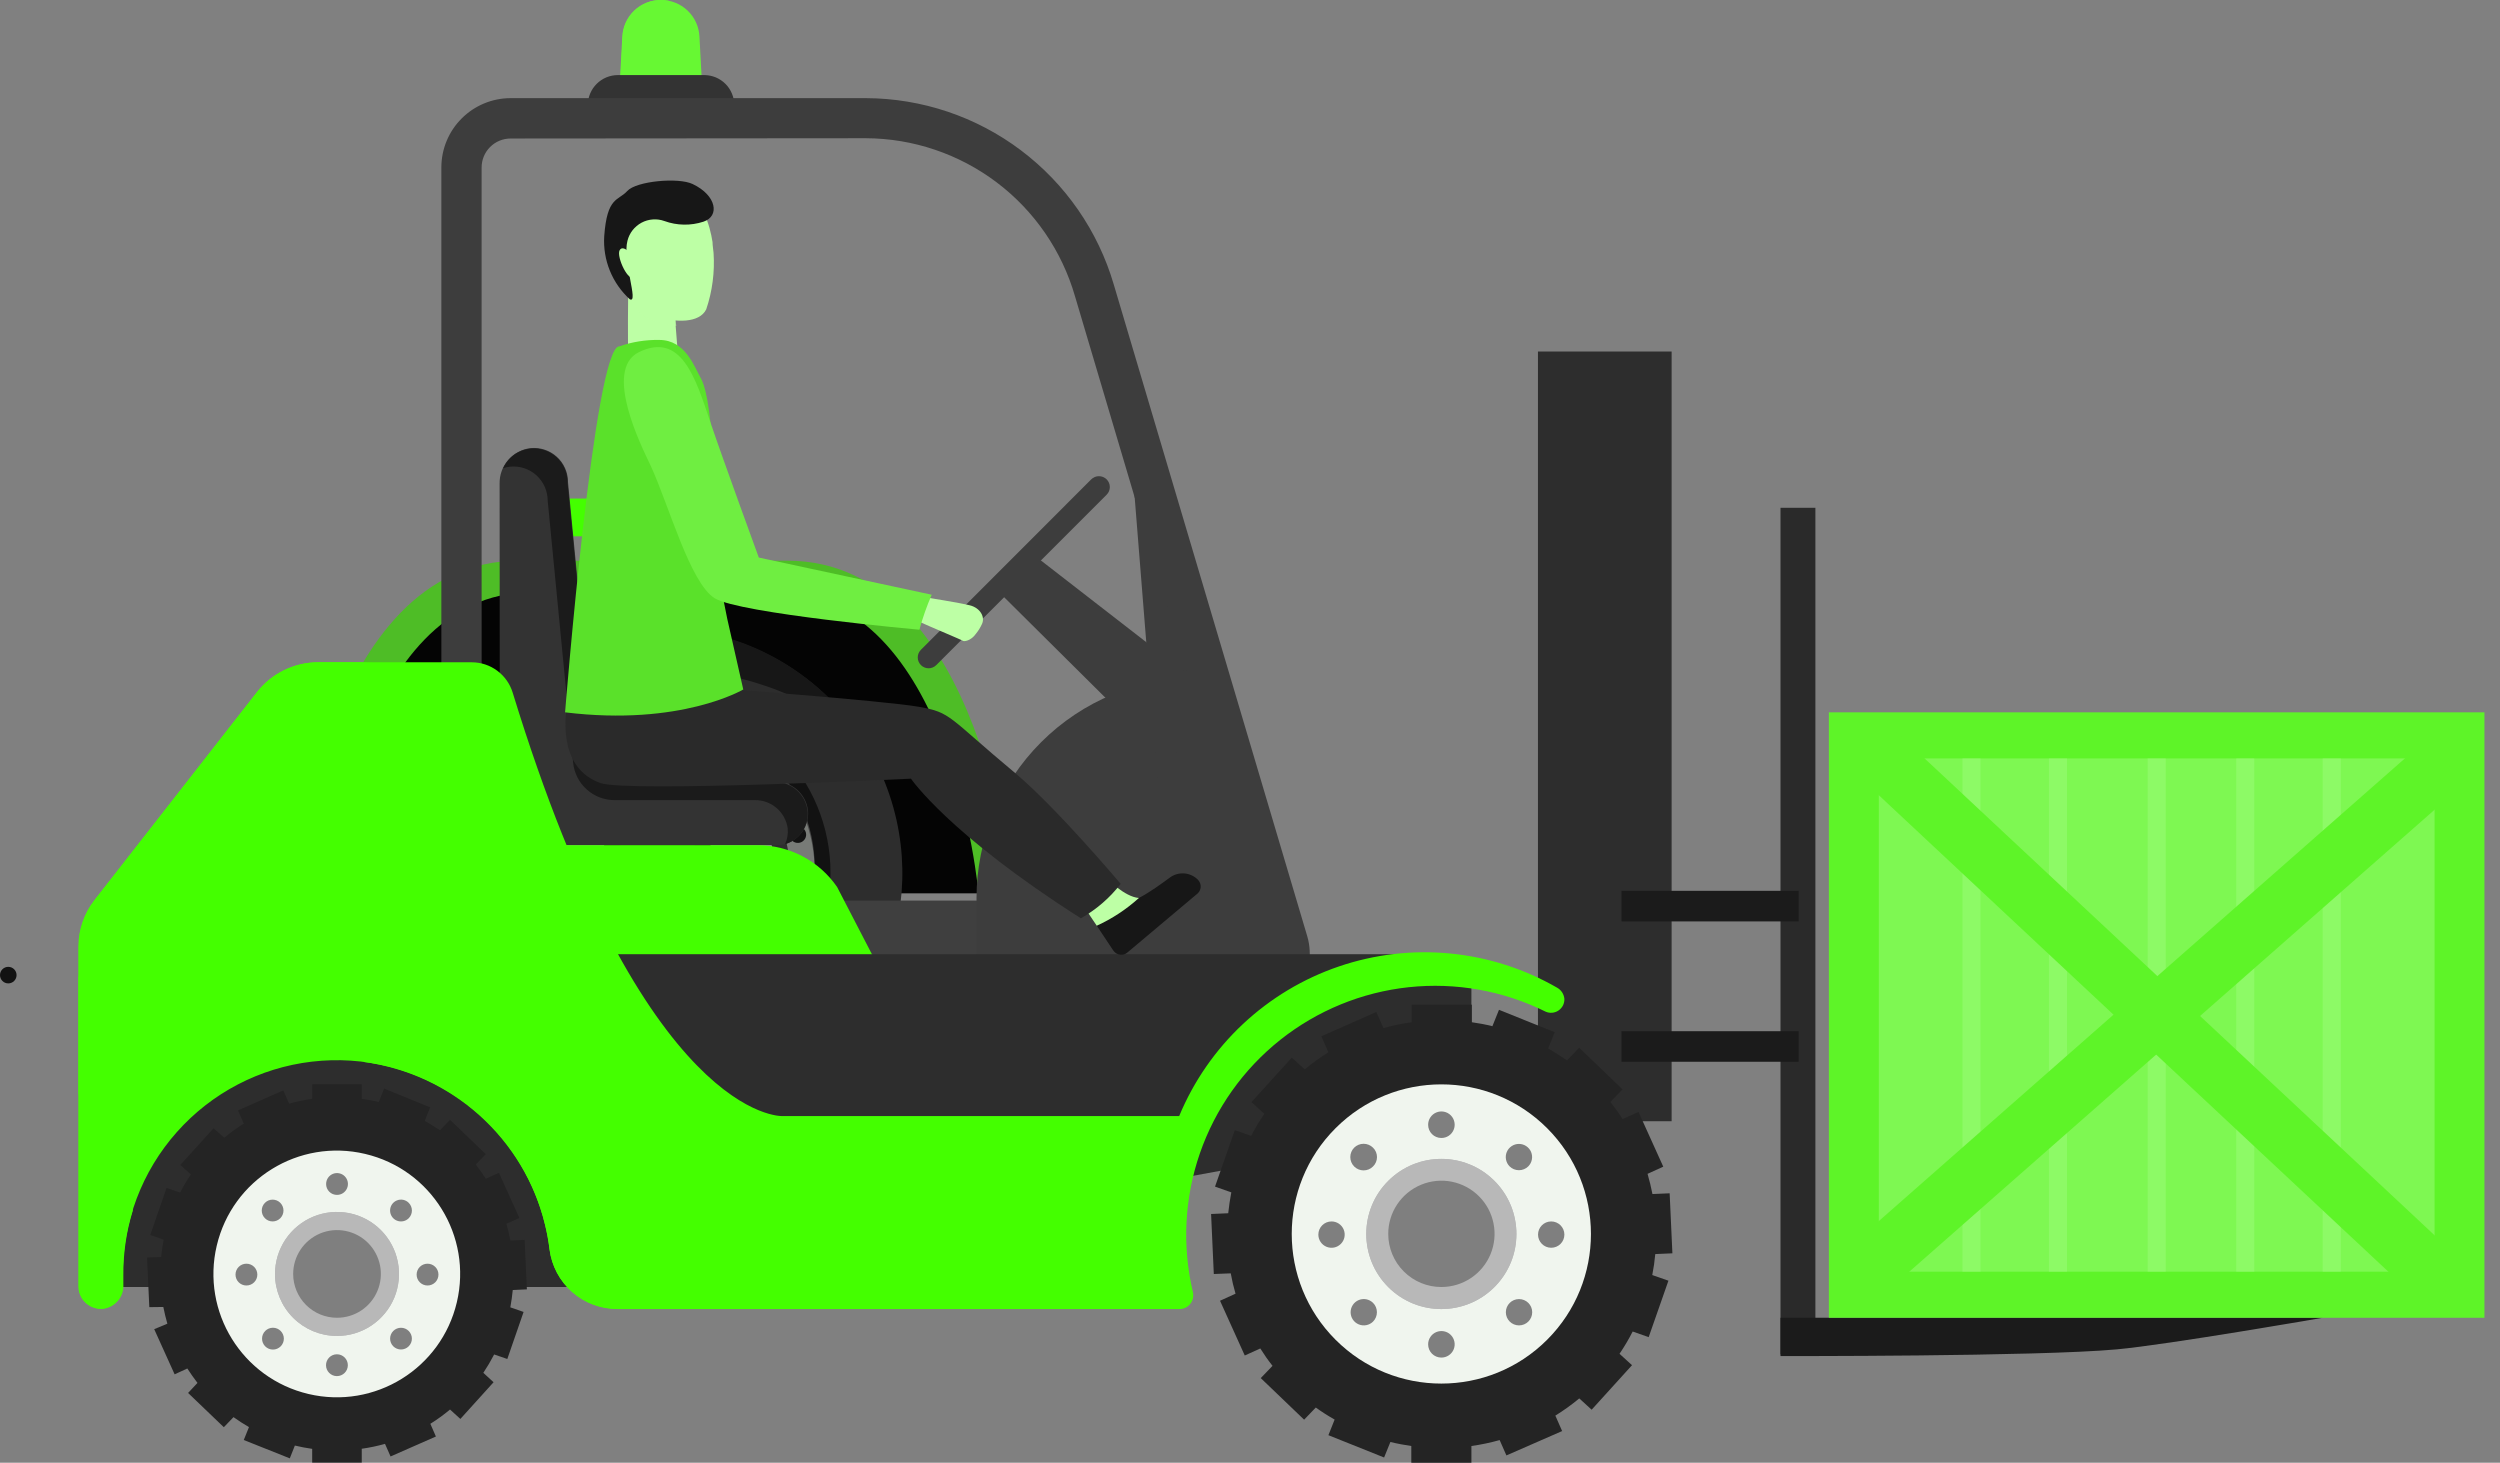
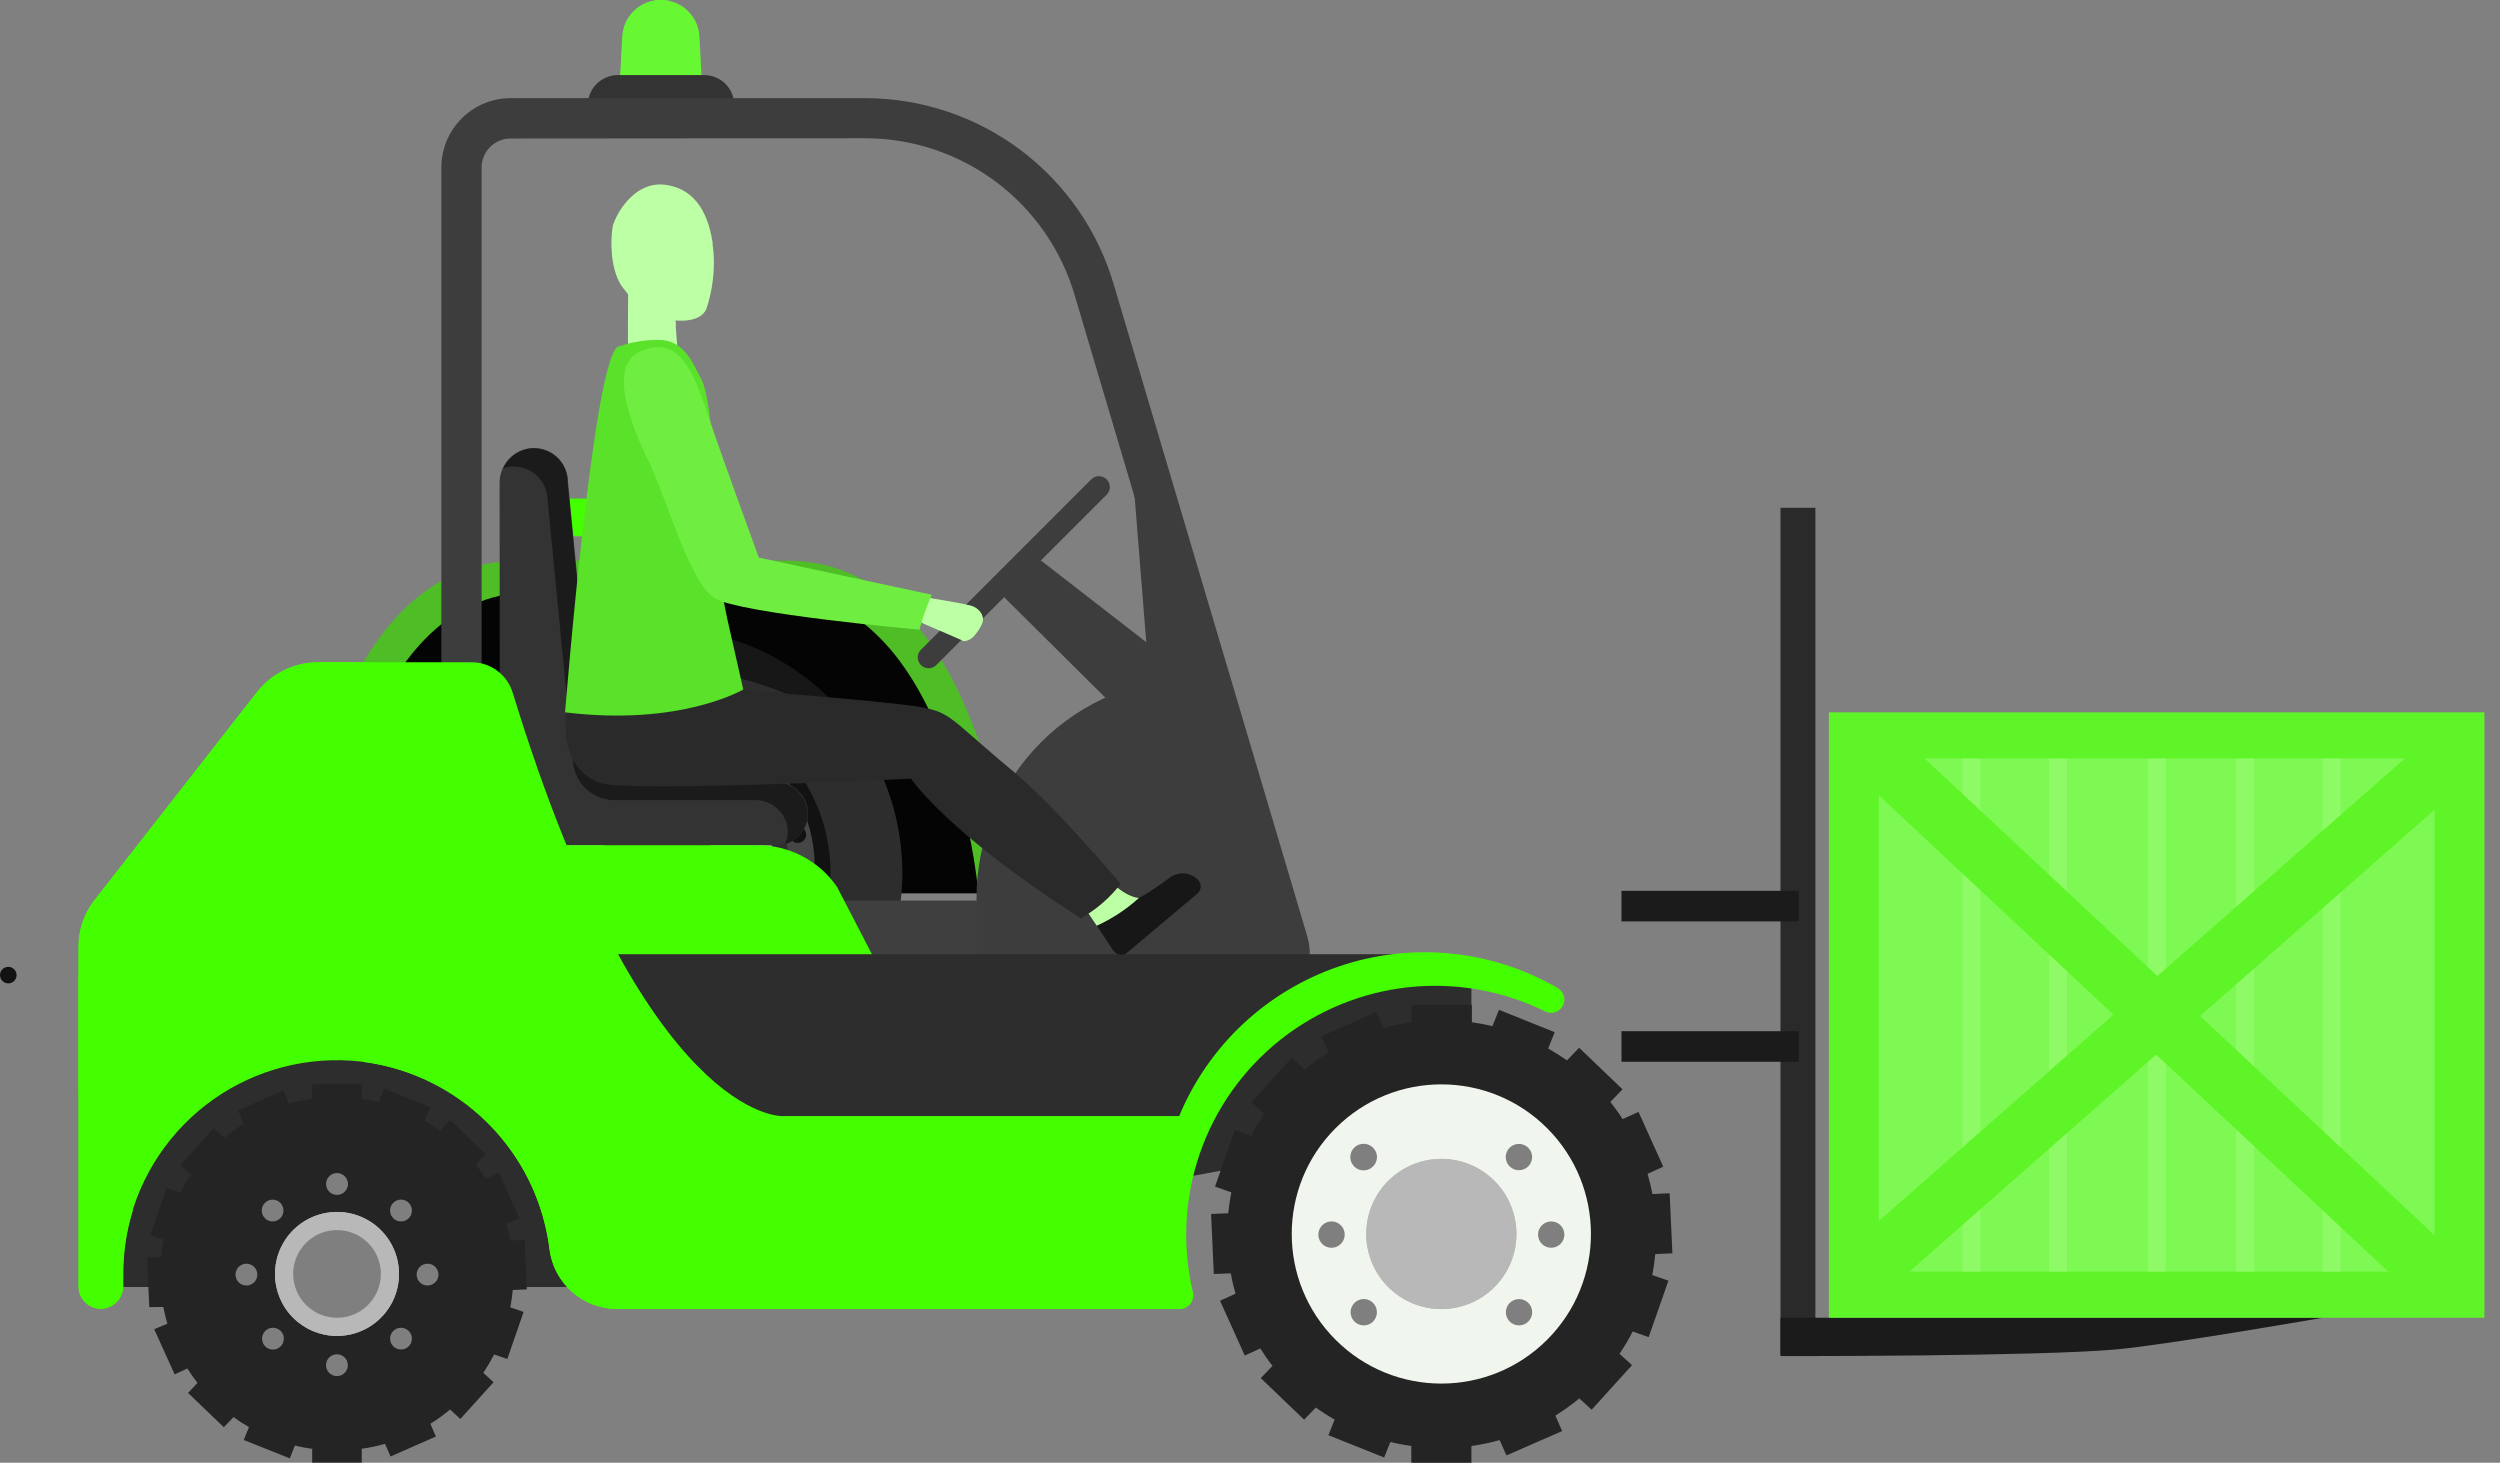
<svg xmlns="http://www.w3.org/2000/svg" width="94" height="55" viewBox="0 0 94 55" fill="none">
  <rect x="0" y="0" width="94" height="55" fill="#808080" stroke="none" />
  <path d="M29.596 21.081H19.514C12.12 21.081 11.023 33.576 11.023 33.576H38.072C38.072 33.576 36.986 21.081 29.596 21.081Z" fill="#4EBD26" />
  <path d="M29.115 22.27H19.991C13.305 22.27 12.318 33.59 12.318 33.59H36.791C36.791 33.59 35.804 22.27 29.115 22.27Z" fill="#040404" />
  <path d="M27.629 41.564C32.454 39.956 35.062 34.742 33.454 29.917C31.846 25.092 26.631 22.484 21.806 24.092C16.982 25.7 14.374 30.914 15.982 35.739C17.589 40.564 22.804 43.172 27.629 41.564Z" fill="#2D2D2D" />
  <path d="M24.717 25.139C27.523 25.104 30.253 26.045 32.44 27.803C31.606 26.512 30.462 25.452 29.113 24.717C27.764 23.983 26.252 23.598 24.716 23.598C23.18 23.598 21.668 23.983 20.318 24.717C18.969 25.452 17.825 26.512 16.991 27.803C19.179 26.045 21.911 25.103 24.717 25.139Z" fill="#171717" />
  <path d="M31.227 32.812C31.227 34.1 30.845 35.359 30.129 36.43C29.413 37.502 28.396 38.336 27.206 38.829C26.015 39.322 24.706 39.451 23.442 39.199C22.179 38.947 21.018 38.327 20.108 37.416C19.197 36.505 18.577 35.344 18.326 34.08C18.075 32.816 18.204 31.507 18.698 30.317C19.191 29.127 20.027 28.11 21.098 27.395C22.17 26.68 23.429 26.298 24.718 26.299C25.573 26.299 26.419 26.467 27.209 26.795C27.999 27.122 28.717 27.602 29.322 28.207C29.926 28.811 30.405 29.529 30.732 30.32C31.059 31.11 31.227 31.956 31.227 32.812Z" fill="#121212" />
-   <path d="M28.901 36.993C31.212 34.683 31.212 30.938 28.901 28.628C26.592 26.318 22.846 26.318 20.537 28.628C18.227 30.938 18.227 34.683 20.537 36.993C22.846 39.303 26.592 39.303 28.901 36.993Z" fill="#525651" />
  <path opacity="0.22" d="M24.718 26.897C27.983 26.897 30.633 29.451 30.633 32.603H18.799C18.799 29.451 21.449 26.897 24.718 26.897Z" fill="white" />
  <path d="M28.241 36.332C30.186 34.387 30.186 31.233 28.241 29.288C26.296 27.343 23.142 27.343 21.197 29.288C19.252 31.233 19.252 34.387 21.197 36.332C23.142 38.277 26.296 38.277 28.241 36.332Z" fill="#2E2E2E" />
  <path d="M24.717 37.231C27.158 37.231 29.136 35.252 29.136 32.812C29.136 30.372 27.158 28.394 24.717 28.394C22.277 28.394 20.299 30.372 20.299 32.812C20.299 35.252 22.277 37.231 24.717 37.231Z" fill="#838D7F" />
  <path opacity="0.22" d="M24.718 28.394C25.89 28.394 27.013 28.859 27.842 29.688C28.671 30.516 29.136 31.64 29.136 32.812H20.292C20.293 32.231 20.407 31.656 20.63 31.12C20.853 30.584 21.179 30.096 21.59 29.686C22.001 29.276 22.488 28.951 23.025 28.729C23.562 28.507 24.137 28.393 24.718 28.394Z" fill="white" />
  <path d="M26.957 32.812C26.958 33.255 26.827 33.69 26.58 34.059C26.334 34.428 25.984 34.716 25.574 34.887C25.164 35.057 24.713 35.102 24.277 35.015C23.842 34.929 23.442 34.715 23.128 34.401C22.814 34.087 22.601 33.687 22.514 33.252C22.428 32.816 22.472 32.365 22.643 31.955C22.813 31.545 23.101 31.195 23.47 30.949C23.84 30.703 24.274 30.572 24.718 30.572C25.012 30.572 25.303 30.63 25.575 30.743C25.846 30.855 26.093 31.02 26.301 31.228C26.509 31.436 26.674 31.683 26.787 31.955C26.899 32.226 26.957 32.517 26.957 32.812Z" fill="#2D2D2D" />
  <path d="M24.717 31.492C25.521 31.476 26.301 31.767 26.897 32.306C26.782 31.814 26.504 31.375 26.108 31.06C25.712 30.746 25.221 30.575 24.716 30.575C24.21 30.575 23.719 30.746 23.323 31.06C22.927 31.375 22.649 31.814 22.535 32.306C23.132 31.766 23.913 31.475 24.717 31.492Z" fill="#171717" />
  <path d="M24.403 38.267C24.402 38.329 24.42 38.391 24.454 38.443C24.488 38.495 24.537 38.536 24.595 38.56C24.652 38.585 24.715 38.592 24.777 38.58C24.838 38.568 24.895 38.538 24.939 38.494C24.983 38.45 25.014 38.394 25.026 38.333C25.038 38.272 25.032 38.209 25.009 38.151C24.985 38.093 24.945 38.044 24.893 38.009C24.841 37.974 24.78 37.956 24.718 37.956C24.676 37.955 24.636 37.963 24.597 37.978C24.559 37.994 24.524 38.017 24.495 38.046C24.466 38.075 24.443 38.109 24.427 38.147C24.411 38.185 24.403 38.226 24.403 38.267ZM24.403 27.328C24.403 27.391 24.421 27.452 24.456 27.503C24.49 27.555 24.54 27.596 24.597 27.619C24.655 27.643 24.718 27.649 24.779 27.637C24.84 27.625 24.896 27.595 24.94 27.551C24.984 27.507 25.014 27.451 25.026 27.39C25.038 27.329 25.032 27.266 25.008 27.208C24.985 27.151 24.944 27.101 24.892 27.067C24.841 27.032 24.78 27.014 24.718 27.014C24.634 27.014 24.554 27.047 24.495 27.106C24.436 27.165 24.403 27.245 24.403 27.328ZM22.998 37.998C22.987 38.038 22.984 38.08 22.989 38.121C22.994 38.162 23.008 38.202 23.029 38.238C23.049 38.274 23.077 38.305 23.11 38.33C23.143 38.355 23.181 38.373 23.221 38.384C23.261 38.394 23.302 38.397 23.343 38.391C23.384 38.386 23.423 38.372 23.458 38.351C23.494 38.331 23.525 38.303 23.55 38.27C23.575 38.238 23.593 38.2 23.603 38.161C23.614 38.121 23.616 38.08 23.611 38.039C23.605 37.998 23.592 37.959 23.571 37.924C23.55 37.888 23.523 37.857 23.49 37.832C23.457 37.807 23.42 37.789 23.38 37.779C23.341 37.768 23.3 37.765 23.259 37.77C23.218 37.776 23.179 37.789 23.144 37.809C23.108 37.83 23.077 37.857 23.052 37.889C23.027 37.922 23.009 37.959 22.998 37.998ZM25.828 27.435C25.818 27.474 25.815 27.516 25.821 27.556C25.826 27.597 25.84 27.636 25.861 27.672C25.881 27.707 25.909 27.738 25.942 27.763C25.974 27.788 26.012 27.806 26.051 27.817C26.091 27.827 26.132 27.83 26.173 27.824C26.214 27.819 26.253 27.805 26.288 27.784C26.324 27.764 26.355 27.736 26.38 27.703C26.405 27.671 26.423 27.634 26.433 27.594C26.444 27.554 26.446 27.513 26.441 27.472C26.435 27.431 26.422 27.392 26.401 27.357C26.38 27.321 26.353 27.29 26.32 27.265C26.287 27.24 26.25 27.222 26.21 27.212C26.171 27.201 26.129 27.199 26.089 27.204C26.048 27.21 26.009 27.223 25.973 27.244C25.938 27.265 25.907 27.292 25.882 27.325C25.857 27.358 25.839 27.395 25.828 27.435ZM21.71 37.39C21.669 37.461 21.658 37.547 21.68 37.627C21.701 37.706 21.754 37.775 21.826 37.816C21.897 37.857 21.983 37.868 22.062 37.847C22.142 37.825 22.21 37.773 22.252 37.701C22.293 37.629 22.304 37.544 22.283 37.464C22.262 37.383 22.21 37.315 22.139 37.273C22.103 37.252 22.063 37.239 22.023 37.233C21.982 37.228 21.94 37.231 21.9 37.242C21.86 37.252 21.823 37.271 21.791 37.297C21.758 37.322 21.731 37.354 21.71 37.39ZM27.166 27.905C27.124 27.977 27.113 28.062 27.135 28.142C27.156 28.222 27.209 28.29 27.281 28.331C27.352 28.373 27.438 28.384 27.517 28.362C27.598 28.341 27.666 28.288 27.707 28.216C27.727 28.181 27.741 28.142 27.746 28.101C27.751 28.06 27.748 28.019 27.738 27.98C27.727 27.94 27.709 27.903 27.684 27.87C27.659 27.838 27.627 27.811 27.592 27.79C27.556 27.77 27.517 27.756 27.477 27.751C27.436 27.746 27.395 27.749 27.355 27.759C27.315 27.77 27.278 27.788 27.246 27.813C27.213 27.838 27.186 27.87 27.166 27.905ZM20.628 36.445C20.599 36.474 20.576 36.508 20.56 36.546C20.544 36.584 20.536 36.625 20.536 36.666C20.536 36.707 20.544 36.748 20.56 36.786C20.576 36.824 20.599 36.858 20.628 36.887C20.687 36.946 20.766 36.979 20.849 36.979C20.932 36.979 21.012 36.946 21.07 36.887C21.129 36.829 21.162 36.749 21.162 36.666C21.162 36.583 21.129 36.504 21.07 36.445C21.041 36.416 21.007 36.393 20.969 36.377C20.931 36.361 20.89 36.353 20.849 36.353C20.808 36.353 20.767 36.361 20.729 36.377C20.691 36.393 20.657 36.416 20.628 36.445ZM28.361 28.708C28.303 28.767 28.27 28.846 28.27 28.929C28.27 29.012 28.303 29.092 28.361 29.15C28.42 29.209 28.5 29.242 28.582 29.242C28.665 29.242 28.745 29.209 28.803 29.15C28.833 29.122 28.856 29.087 28.872 29.049C28.887 29.011 28.896 28.97 28.896 28.929C28.896 28.888 28.887 28.848 28.872 28.809C28.856 28.772 28.833 28.737 28.803 28.708C28.745 28.65 28.665 28.617 28.582 28.617C28.5 28.617 28.42 28.65 28.361 28.708ZM19.821 35.267C19.75 35.309 19.698 35.378 19.677 35.458C19.656 35.538 19.667 35.623 19.708 35.695C19.75 35.767 19.818 35.819 19.898 35.841C19.977 35.862 20.063 35.851 20.134 35.81C20.206 35.769 20.259 35.701 20.28 35.621C20.302 35.541 20.291 35.456 20.25 35.384C20.208 35.312 20.14 35.259 20.059 35.237C19.979 35.215 19.894 35.226 19.821 35.267ZM29.288 29.791C29.217 29.833 29.165 29.901 29.144 29.982C29.122 30.062 29.134 30.147 29.175 30.219C29.206 30.272 29.252 30.314 29.308 30.341C29.363 30.368 29.425 30.378 29.486 30.369C29.547 30.361 29.604 30.334 29.649 30.294C29.695 30.253 29.728 30.2 29.744 30.14C29.76 30.081 29.758 30.018 29.738 29.96C29.718 29.902 29.681 29.851 29.633 29.814C29.584 29.776 29.525 29.754 29.464 29.75C29.403 29.746 29.341 29.76 29.288 29.791ZM19.351 33.912C19.291 33.928 19.238 33.962 19.198 34.008C19.157 34.054 19.131 34.112 19.124 34.173C19.116 34.234 19.126 34.296 19.154 34.351C19.181 34.406 19.224 34.452 19.277 34.483C19.331 34.513 19.392 34.527 19.453 34.523C19.515 34.519 19.574 34.497 19.622 34.459C19.671 34.422 19.708 34.37 19.727 34.312C19.747 34.254 19.749 34.191 19.733 34.131C19.723 34.092 19.705 34.054 19.68 34.022C19.655 33.989 19.624 33.962 19.588 33.941C19.553 33.921 19.513 33.908 19.473 33.903C19.432 33.898 19.39 33.901 19.351 33.912ZM29.918 31.078C29.878 31.089 29.841 31.108 29.808 31.133C29.775 31.158 29.748 31.189 29.727 31.225C29.707 31.261 29.694 31.301 29.689 31.342C29.684 31.383 29.687 31.424 29.699 31.464C29.72 31.544 29.773 31.612 29.844 31.653C29.916 31.694 30.001 31.705 30.081 31.683C30.16 31.662 30.228 31.609 30.269 31.538C30.311 31.466 30.322 31.381 30.3 31.301C30.278 31.221 30.226 31.153 30.155 31.111C30.083 31.07 29.998 31.058 29.918 31.078ZM19.245 32.486C19.183 32.487 19.123 32.506 19.073 32.541C19.022 32.575 18.983 32.624 18.96 32.681C18.937 32.738 18.931 32.8 18.943 32.861C18.956 32.921 18.986 32.976 19.029 33.019C19.073 33.062 19.129 33.092 19.189 33.103C19.249 33.115 19.312 33.109 19.368 33.085C19.425 33.061 19.473 33.021 19.507 32.97C19.541 32.919 19.56 32.859 19.56 32.798C19.56 32.757 19.552 32.716 19.536 32.678C19.52 32.64 19.497 32.605 19.467 32.576C19.438 32.547 19.403 32.525 19.365 32.509C19.327 32.494 19.286 32.486 19.245 32.486Z" fill="#121212" />
  <path d="M30.187 33.109C30.359 33.109 30.498 32.97 30.498 32.798C30.498 32.626 30.359 32.486 30.187 32.486C30.015 32.486 29.875 32.626 29.875 32.798C29.875 32.97 30.015 33.109 30.187 33.109Z" fill="#121212" />
  <path d="M19.514 31.078C19.433 31.058 19.348 31.07 19.277 31.111C19.205 31.153 19.153 31.221 19.131 31.301C19.116 31.36 19.119 31.423 19.139 31.481C19.159 31.539 19.196 31.59 19.245 31.627C19.294 31.664 19.353 31.686 19.414 31.69C19.476 31.693 19.537 31.679 19.59 31.648C19.643 31.617 19.686 31.571 19.713 31.516C19.739 31.46 19.75 31.398 19.741 31.337C19.733 31.277 19.707 31.22 19.667 31.173C19.626 31.127 19.573 31.094 19.514 31.078ZM30.081 33.912C30.021 33.896 29.958 33.898 29.9 33.917C29.842 33.937 29.79 33.974 29.753 34.022C29.715 34.071 29.693 34.13 29.689 34.191C29.685 34.253 29.699 34.314 29.729 34.367C29.76 34.421 29.806 34.464 29.861 34.491C29.916 34.519 29.978 34.529 30.039 34.521C30.1 34.513 30.157 34.487 30.204 34.447C30.25 34.407 30.284 34.353 30.3 34.294C30.311 34.254 30.314 34.213 30.309 34.172C30.304 34.132 30.291 34.092 30.271 34.057C30.25 34.021 30.223 33.99 30.19 33.965C30.158 33.94 30.12 33.922 30.081 33.912ZM20.136 29.79C20.082 29.759 20.02 29.744 19.958 29.747C19.896 29.751 19.836 29.773 19.786 29.811C19.736 29.848 19.699 29.9 19.679 29.959C19.658 30.018 19.656 30.082 19.672 30.142C19.688 30.203 19.721 30.257 19.768 30.298C19.815 30.339 19.873 30.366 19.935 30.374C19.997 30.382 20.06 30.372 20.116 30.344C20.172 30.316 20.218 30.273 20.249 30.218C20.291 30.147 20.302 30.061 20.281 29.981C20.259 29.901 20.208 29.832 20.136 29.79ZM29.61 35.267C29.538 35.226 29.452 35.215 29.372 35.237C29.292 35.259 29.223 35.311 29.182 35.383C29.141 35.455 29.13 35.541 29.151 35.62C29.173 35.7 29.225 35.769 29.297 35.81C29.369 35.851 29.454 35.862 29.534 35.84C29.614 35.819 29.682 35.767 29.723 35.695C29.765 35.623 29.776 35.538 29.755 35.458C29.733 35.377 29.681 35.309 29.61 35.267ZM21.07 28.708C21.011 28.65 20.932 28.617 20.849 28.617C20.766 28.617 20.687 28.65 20.628 28.708C20.599 28.737 20.576 28.771 20.56 28.809C20.544 28.847 20.536 28.888 20.536 28.929C20.536 28.97 20.544 29.011 20.56 29.049C20.576 29.087 20.599 29.121 20.628 29.15C20.686 29.209 20.766 29.242 20.849 29.242C20.932 29.242 21.012 29.209 21.07 29.15C21.129 29.091 21.162 29.012 21.162 28.929C21.162 28.846 21.129 28.767 21.07 28.708ZM28.803 36.445C28.774 36.416 28.74 36.392 28.702 36.377C28.664 36.361 28.623 36.353 28.582 36.353C28.541 36.353 28.5 36.361 28.462 36.377C28.425 36.392 28.39 36.416 28.361 36.445C28.303 36.503 28.27 36.583 28.27 36.666C28.27 36.749 28.303 36.828 28.361 36.887C28.42 36.946 28.499 36.978 28.582 36.978C28.665 36.978 28.745 36.946 28.803 36.887C28.833 36.858 28.856 36.824 28.872 36.786C28.887 36.748 28.896 36.707 28.896 36.666C28.896 36.625 28.887 36.584 28.872 36.546C28.856 36.508 28.833 36.474 28.803 36.445ZM22.252 27.905C22.232 27.869 22.204 27.837 22.172 27.812C22.139 27.786 22.102 27.768 22.062 27.757C22.022 27.746 21.981 27.743 21.94 27.748C21.899 27.754 21.859 27.767 21.824 27.788C21.752 27.83 21.7 27.899 21.679 27.979C21.658 28.059 21.669 28.144 21.71 28.216C21.752 28.288 21.82 28.34 21.9 28.362C21.98 28.384 22.065 28.372 22.137 28.331C22.209 28.29 22.261 28.222 22.282 28.142C22.304 28.062 22.293 27.977 22.252 27.905ZM27.721 37.389C27.701 37.353 27.674 37.322 27.641 37.296C27.608 37.271 27.571 37.252 27.531 37.241C27.491 37.23 27.45 37.228 27.409 37.233C27.368 37.238 27.328 37.252 27.293 37.273C27.221 37.315 27.169 37.383 27.148 37.463C27.127 37.544 27.138 37.629 27.18 37.701C27.221 37.772 27.289 37.825 27.369 37.846C27.449 37.868 27.534 37.857 27.606 37.816C27.678 37.774 27.73 37.706 27.752 37.626C27.773 37.546 27.762 37.461 27.721 37.389ZM23.603 27.434C23.593 27.395 23.574 27.357 23.55 27.325C23.525 27.292 23.494 27.265 23.458 27.244C23.423 27.223 23.384 27.21 23.343 27.204C23.302 27.198 23.261 27.201 23.221 27.212C23.181 27.222 23.144 27.24 23.111 27.265C23.079 27.29 23.051 27.321 23.03 27.356C23.01 27.392 22.996 27.431 22.991 27.472C22.985 27.512 22.988 27.554 22.998 27.593C23.009 27.633 23.027 27.671 23.052 27.703C23.076 27.736 23.108 27.763 23.143 27.784C23.178 27.805 23.218 27.818 23.258 27.824C23.299 27.829 23.34 27.827 23.38 27.816C23.42 27.806 23.457 27.788 23.49 27.763C23.523 27.738 23.55 27.707 23.571 27.672C23.591 27.636 23.605 27.597 23.61 27.556C23.616 27.515 23.613 27.474 23.603 27.434ZM26.433 37.998C26.422 37.958 26.404 37.921 26.379 37.889C26.354 37.856 26.323 37.829 26.288 37.809C26.252 37.788 26.213 37.775 26.172 37.77C26.132 37.765 26.091 37.768 26.051 37.778C25.991 37.794 25.936 37.828 25.895 37.874C25.853 37.921 25.826 37.979 25.818 38.041C25.81 38.103 25.82 38.166 25.848 38.222C25.875 38.279 25.919 38.325 25.973 38.356C26.028 38.387 26.09 38.402 26.152 38.397C26.215 38.393 26.274 38.37 26.324 38.331C26.373 38.293 26.41 38.241 26.429 38.181C26.449 38.122 26.45 38.058 26.433 37.998Z" fill="#121212" />
  <path d="M0.311 36.976C0.483 36.976 0.623 36.836 0.623 36.664C0.623 36.492 0.483 36.353 0.311 36.353C0.139 36.353 0 36.492 0 36.664C0 36.836 0.139 36.976 0.311 36.976Z" fill="#121212" />
  <path d="M21.148 20.165H25.443V18.746H21.148V20.165Z" fill="#44FF00" />
-   <path d="M57.827 42.158H62.853V13.217H57.827V42.158Z" fill="#2D2D2D" />
  <path d="M66.947 50.921H68.259V19.093H66.947V50.921Z" fill="#2A2A2A" />
  <path d="M87.334 49.548C87.334 49.548 81.543 50.557 79.583 50.737C76.601 51.009 66.947 50.988 66.947 50.988V49.548H87.334Z" fill="#1B1B1B" />
  <path d="M60.968 34.645H67.629V33.495H60.968V34.645Z" fill="#1B1B1B" />
  <path d="M60.968 39.922H67.629V38.773H60.968V39.922Z" fill="#1B1B1B" />
  <path d="M24.856 8.94482e-05C25.226 -0 25.582 0.141 25.851 0.396C26.12 0.651 26.28 0.999 26.299 1.369L26.441 4.019H23.257L23.398 1.369C23.418 0.997 23.58 0.647 23.852 0.391C24.123 0.136 24.483 -0.004 24.856 8.94482e-05Z" fill="#67F833" />
  <g style="mix-blend-mode:multiply">
    <path d="M23.412 1.369C23.431 0.999 23.592 0.651 23.86 0.396C24.129 0.141 24.485 -0 24.856 1.26945e-06C24.975 0.001 25.094 0.018 25.209 0.05C24.913 0.127 24.649 0.296 24.455 0.534C24.261 0.771 24.148 1.063 24.131 1.369L23.993 4.019H23.274L23.412 1.369Z" fill="#67F833" />
  </g>
  <path d="M23.235 2.823H26.476C26.624 2.823 26.771 2.852 26.909 2.908C27.046 2.965 27.171 3.048 27.276 3.153C27.381 3.257 27.464 3.382 27.521 3.519C27.578 3.656 27.608 3.803 27.608 3.952H22.103C22.103 3.803 22.132 3.656 22.189 3.519C22.246 3.382 22.33 3.257 22.435 3.153C22.54 3.048 22.665 2.965 22.802 2.908C22.939 2.852 23.087 2.823 23.235 2.823Z" fill="#333333" />
  <path d="M29.338 37.064H41.631V33.862H29.338V37.064Z" fill="#3F3F3F" />
  <path d="M36.717 37.064H45.01V25.479C42.811 25.479 40.702 26.352 39.147 27.906C37.592 29.46 36.718 31.569 36.717 33.767V37.064Z" fill="#3D3D3D" />
  <path d="M42.3 14.151L44.189 37.765L48.646 35.879L42.3 14.151Z" fill="#3D3D3D" />
  <path d="M18.785 18.18C18.78 17.855 18.895 17.539 19.108 17.293C19.322 17.048 19.619 16.89 19.942 16.85C20.12 16.831 20.301 16.85 20.472 16.906C20.643 16.961 20.801 17.052 20.934 17.173C21.068 17.293 21.174 17.44 21.247 17.605C21.32 17.769 21.357 17.947 21.357 18.127L22.312 27.972C22.35 28.36 22.53 28.719 22.819 28.981C23.107 29.242 23.483 29.387 23.872 29.387H29.14C29.443 29.382 29.738 29.49 29.967 29.689C30.196 29.888 30.344 30.165 30.381 30.466C30.398 30.633 30.379 30.8 30.326 30.959C30.274 31.117 30.189 31.263 30.076 31.387C29.964 31.511 29.827 31.609 29.674 31.677C29.521 31.744 29.356 31.779 29.189 31.779H21.017C20.803 31.779 20.593 31.72 20.409 31.61C20.225 31.5 20.075 31.342 19.974 31.153H18.795L18.785 18.18Z" fill="#333333" />
  <path d="M29.617 31.146C29.576 30.848 29.427 30.575 29.198 30.38C28.969 30.184 28.677 30.079 28.376 30.085H23.108C22.719 30.085 22.343 29.94 22.055 29.678C21.766 29.417 21.586 29.057 21.548 28.669L20.593 18.824C20.593 18.645 20.555 18.467 20.482 18.303C20.409 18.139 20.302 17.992 20.169 17.871C20.036 17.751 19.878 17.66 19.708 17.604C19.537 17.548 19.356 17.529 19.178 17.547C19.09 17.557 19.003 17.576 18.919 17.604C19.04 17.339 19.247 17.123 19.508 16.993C19.768 16.864 20.065 16.827 20.349 16.891C20.633 16.954 20.887 17.114 21.067 17.342C21.247 17.571 21.343 17.854 21.339 18.145L22.294 27.99C22.332 28.378 22.513 28.737 22.801 28.999C23.09 29.261 23.465 29.405 23.855 29.405H29.122C29.426 29.4 29.72 29.508 29.95 29.707C30.179 29.906 30.326 30.183 30.364 30.484C30.391 30.76 30.321 31.036 30.167 31.266C30.013 31.496 29.783 31.665 29.518 31.744C29.603 31.557 29.637 31.35 29.617 31.146Z" fill="#1B1B1B" />
  <path d="M33.693 37.634L31.474 33.349C31.141 32.866 30.695 32.47 30.175 32.196C29.655 31.923 29.076 31.779 28.489 31.779H17.352V38.766L33.693 37.634Z" fill="#44FF00" />
  <path d="M16.595 6.297C16.595 5.606 16.869 4.944 17.358 4.455C17.846 3.966 18.508 3.691 19.199 3.69H32.557C34.659 3.698 36.702 4.384 38.382 5.648C40.062 6.912 41.288 8.684 41.879 10.702L49.156 35.214C49.257 35.565 49.275 35.934 49.208 36.293C49.142 36.652 48.993 36.99 48.774 37.282C48.554 37.574 48.27 37.81 47.943 37.973C47.617 38.136 47.257 38.221 46.892 38.221H16.595V6.297ZM19.199 5.208C18.91 5.208 18.633 5.322 18.428 5.527C18.224 5.731 18.109 6.008 18.109 6.297V36.721H46.892C47.021 36.721 47.148 36.692 47.264 36.635C47.38 36.578 47.481 36.494 47.559 36.391C47.638 36.288 47.691 36.169 47.715 36.042C47.739 35.915 47.733 35.784 47.698 35.66L40.421 11.144C39.929 9.436 38.897 7.933 37.48 6.861C36.062 5.789 34.335 5.205 32.557 5.197L19.199 5.208Z" fill="#3D3D3D" />
  <path d="M54.172 35.879H5.614C5.308 35.879 5.015 36 4.799 36.217C4.582 36.433 4.461 36.726 4.461 37.032V48.392H22.025L55.325 42.293V37.036C55.326 36.884 55.296 36.734 55.239 36.593C55.181 36.453 55.096 36.325 54.989 36.218C54.882 36.111 54.754 36.025 54.614 35.967C54.474 35.909 54.324 35.879 54.172 35.879Z" fill="#2D2D2D" />
  <path d="M45.639 47.903L45.537 45.646L46.181 45.618C46.209 45.353 46.248 45.087 46.297 44.833L45.685 44.617L46.428 42.494L47.044 42.71C47.191 42.422 47.356 42.145 47.539 41.879L47.054 41.44L48.572 39.767L49.057 40.209C49.339 39.975 49.637 39.76 49.948 39.565L49.683 38.964L51.749 38.051L52.018 38.656C52.366 38.558 52.721 38.485 53.079 38.436V37.775H55.34V38.436C55.6 38.472 55.859 38.521 56.114 38.585L56.362 37.969L58.456 38.811L58.212 39.423C58.453 39.561 58.682 39.71 58.92 39.869L59.376 39.395L61.007 40.959L60.55 41.433C60.713 41.642 60.869 41.854 61.01 42.077L61.608 41.808L62.539 43.867L61.948 44.136C62.019 44.383 62.082 44.638 62.132 44.896L62.779 44.868L62.882 47.125L62.238 47.153C62.215 47.418 62.177 47.681 62.125 47.942L62.733 48.154L61.99 50.277L61.389 50.065C61.241 50.354 61.076 50.634 60.894 50.903L61.364 51.331L59.846 53.005L59.38 52.58C59.096 52.817 58.795 53.033 58.481 53.227L58.736 53.808L56.641 54.724L56.387 54.147C56.038 54.245 55.684 54.319 55.325 54.37V55H53.065V54.37C52.799 54.331 52.534 54.282 52.279 54.218L52.042 54.802L49.948 53.963L50.182 53.376C49.938 53.238 49.701 53.087 49.474 52.923L49.035 53.38L47.404 51.816L47.847 51.356C47.681 51.147 47.528 50.928 47.387 50.702L46.803 50.967L45.873 48.908L46.456 48.643C46.382 48.392 46.322 48.136 46.276 47.878L45.639 47.903Z" fill="#242424" />
  <path d="M58.172 50.375C60.369 48.178 60.368 44.617 58.172 42.42C55.975 40.223 52.414 40.223 50.217 42.42C48.02 44.617 48.02 48.178 50.217 50.375C52.414 52.572 55.975 52.572 58.172 50.375Z" fill="#F0F5EE" />
  <path d="M56.191 48.394C57.293 47.291 57.293 45.504 56.191 44.401C55.088 43.299 53.301 43.299 52.198 44.401C51.096 45.504 51.096 47.291 52.198 48.394C53.301 49.496 55.088 49.496 56.191 48.394Z" fill="#B8B8B8" />
  <path d="M56.191 48.394C57.293 47.291 57.293 45.504 56.191 44.401C55.088 43.299 53.301 43.299 52.198 44.401C51.096 45.504 51.096 47.291 52.198 48.394C53.301 49.496 55.088 49.496 56.191 48.394Z" fill="#B8B8B8" />
-   <path d="M52.198 46.397C52.197 46.001 52.314 45.614 52.534 45.285C52.753 44.956 53.065 44.699 53.431 44.547C53.796 44.395 54.198 44.355 54.586 44.432C54.974 44.51 55.331 44.7 55.61 44.98C55.89 45.259 56.081 45.616 56.157 46.004C56.235 46.392 56.195 46.794 56.043 47.16C55.891 47.525 55.635 47.837 55.305 48.056C54.976 48.276 54.589 48.392 54.194 48.392C53.664 48.392 53.157 48.182 52.783 47.807C52.408 47.433 52.198 46.926 52.198 46.397ZM53.698 42.293C53.697 42.194 53.726 42.097 53.781 42.014C53.835 41.932 53.913 41.867 54.005 41.829C54.096 41.791 54.196 41.781 54.294 41.8C54.391 41.819 54.48 41.867 54.55 41.937C54.62 42.007 54.667 42.096 54.686 42.193C54.706 42.29 54.695 42.391 54.657 42.482C54.619 42.573 54.554 42.651 54.472 42.706C54.389 42.76 54.292 42.789 54.194 42.788C54.062 42.788 53.936 42.736 53.843 42.643C53.75 42.55 53.698 42.424 53.698 42.293ZM53.698 50.55C53.697 50.451 53.726 50.354 53.781 50.271C53.835 50.189 53.913 50.124 54.005 50.086C54.096 50.048 54.196 50.038 54.294 50.057C54.391 50.076 54.48 50.123 54.55 50.194C54.62 50.264 54.667 50.353 54.686 50.45C54.706 50.547 54.695 50.647 54.657 50.739C54.619 50.83 54.554 50.908 54.472 50.962C54.389 51.017 54.292 51.046 54.194 51.045C54.062 51.045 53.936 50.993 53.843 50.9C53.75 50.807 53.698 50.681 53.698 50.55Z" fill="#7F7F7F" />
  <path d="M58.325 46.916C58.599 46.916 58.821 46.695 58.821 46.421C58.821 46.148 58.599 45.926 58.325 45.926C58.052 45.926 57.83 46.148 57.83 46.421C57.83 46.695 58.052 46.916 58.325 46.916Z" fill="#7F7F7F" />
  <path d="M50.065 45.926C50.163 45.926 50.259 45.955 50.34 46.009C50.422 46.064 50.485 46.141 50.523 46.231C50.56 46.322 50.57 46.422 50.551 46.518C50.532 46.614 50.485 46.702 50.415 46.771C50.346 46.84 50.258 46.888 50.162 46.907C50.066 46.926 49.966 46.916 49.876 46.879C49.785 46.841 49.708 46.778 49.653 46.696C49.599 46.615 49.57 46.519 49.57 46.421C49.57 46.29 49.622 46.164 49.715 46.071C49.808 45.978 49.934 45.926 50.065 45.926Z" fill="#7F7F7F" />
  <path d="M57.115 49.835C57.389 49.835 57.611 49.614 57.611 49.34C57.611 49.066 57.389 48.845 57.115 48.845C56.842 48.845 56.62 49.066 56.62 49.34C56.62 49.614 56.842 49.835 57.115 49.835Z" fill="#7F7F7F" />
  <path d="M51.625 43.152C51.673 43.198 51.71 43.253 51.736 43.314C51.762 43.375 51.775 43.44 51.775 43.506C51.775 43.572 51.762 43.638 51.736 43.698C51.71 43.759 51.673 43.814 51.625 43.86C51.579 43.907 51.524 43.944 51.463 43.969C51.402 43.994 51.337 44.007 51.271 44.007C51.206 44.007 51.14 43.994 51.08 43.969C51.019 43.944 50.964 43.907 50.917 43.86C50.824 43.766 50.771 43.639 50.771 43.506C50.771 43.373 50.824 43.246 50.917 43.152C51.011 43.059 51.139 43.006 51.271 43.006C51.404 43.006 51.531 43.059 51.625 43.152ZM51.625 49.694C51.555 49.762 51.467 49.808 51.371 49.826C51.276 49.844 51.176 49.834 51.087 49.796C50.997 49.759 50.92 49.695 50.866 49.614C50.812 49.533 50.783 49.437 50.783 49.34C50.783 49.242 50.812 49.147 50.866 49.066C50.92 48.984 50.997 48.921 51.087 48.883C51.176 48.845 51.276 48.835 51.371 48.853C51.467 48.872 51.555 48.918 51.625 48.986C51.672 49.032 51.709 49.087 51.734 49.148C51.759 49.209 51.772 49.274 51.772 49.34C51.772 49.406 51.759 49.471 51.734 49.531C51.709 49.592 51.672 49.647 51.625 49.694ZM57.466 43.853C57.419 43.9 57.364 43.937 57.303 43.962C57.243 43.987 57.178 44 57.112 44C57.046 44 56.981 43.987 56.92 43.962C56.86 43.937 56.805 43.9 56.758 43.853C56.69 43.783 56.644 43.695 56.626 43.599C56.607 43.503 56.618 43.404 56.655 43.314C56.693 43.224 56.757 43.148 56.838 43.094C56.919 43.04 57.014 43.011 57.112 43.011C57.209 43.011 57.305 43.04 57.386 43.094C57.467 43.148 57.531 43.224 57.569 43.314C57.606 43.404 57.617 43.503 57.598 43.599C57.58 43.695 57.534 43.783 57.466 43.853Z" fill="#7F7F7F" />
  <path d="M5.614 49.149L5.529 47.284L6.06 47.263C6.081 47.045 6.112 46.828 6.155 46.612L5.65 46.435L6.262 44.667L6.771 44.843C6.893 44.607 7.029 44.378 7.178 44.157L6.778 43.803L8.03 42.424L8.434 42.778C8.666 42.584 8.91 42.407 9.166 42.247L8.947 41.752L10.652 40.998L10.871 41.497C11.156 41.417 11.445 41.357 11.738 41.316V40.768H13.602V41.316C13.818 41.345 14.03 41.387 14.242 41.437L14.444 40.931L16.174 41.638L15.972 42.144C16.167 42.257 16.358 42.381 16.542 42.498L16.921 42.105L18.265 43.397L17.89 43.786C18.024 43.959 18.148 44.139 18.268 44.32L18.76 44.097L19.528 45.795L19.04 46.014C19.1 46.22 19.149 46.432 19.192 46.644L19.726 46.619L19.811 48.48L19.28 48.505C19.259 48.724 19.227 48.944 19.188 49.156L19.687 49.329L19.075 51.098L18.58 50.928C18.457 51.166 18.321 51.396 18.173 51.618L18.558 51.972L17.31 53.352L16.921 52.998C16.687 53.194 16.44 53.374 16.181 53.535L16.39 54.013L14.685 54.763L14.476 54.289C14.189 54.37 13.897 54.432 13.602 54.473V54.993H11.738V54.477C11.519 54.446 11.302 54.405 11.087 54.353L10.896 54.834L9.166 54.144L9.361 53.659C9.159 53.542 8.968 53.419 8.78 53.284L8.416 53.663L7.072 52.375L7.425 51.997C7.291 51.822 7.164 51.642 7.043 51.455L6.566 51.675L5.798 49.977L6.293 49.771C6.233 49.566 6.184 49.354 6.141 49.142L5.614 49.149Z" fill="#242424" />
-   <path d="M17.177 48.966C17.766 46.473 16.222 43.975 13.729 43.387C11.236 42.798 8.738 44.342 8.15 46.835C7.561 49.328 9.105 51.826 11.598 52.414C14.091 53.003 16.589 51.459 17.177 48.966Z" fill="#F0F5EE" />
  <path d="M10.34 47.904C10.34 47.442 10.476 46.99 10.732 46.606C10.989 46.222 11.353 45.923 11.78 45.746C12.206 45.57 12.675 45.524 13.128 45.614C13.581 45.704 13.997 45.927 14.323 46.254C14.649 46.581 14.87 46.998 14.959 47.451C15.048 47.904 15.001 48.373 14.823 48.799C14.645 49.225 14.344 49.588 13.96 49.843C13.575 50.099 13.123 50.234 12.661 50.231C12.045 50.23 11.455 49.983 11.02 49.547C10.585 49.111 10.34 48.52 10.34 47.904Z" fill="#B8B8B8" />
  <path d="M10.34 47.904C10.34 47.442 10.476 46.99 10.732 46.606C10.989 46.222 11.353 45.923 11.78 45.746C12.206 45.57 12.675 45.524 13.128 45.614C13.581 45.704 13.997 45.927 14.323 46.254C14.649 46.581 14.87 46.998 14.959 47.451C15.048 47.904 15.001 48.373 14.823 48.799C14.645 49.225 14.344 49.588 13.96 49.843C13.575 50.099 13.123 50.234 12.661 50.231C12.045 50.23 11.455 49.983 11.02 49.547C10.585 49.111 10.34 48.52 10.34 47.904Z" fill="#B8B8B8" />
  <path d="M11.023 47.903C11.023 47.577 11.119 47.258 11.3 46.986C11.481 46.715 11.738 46.503 12.04 46.377C12.341 46.252 12.673 46.219 12.993 46.283C13.313 46.346 13.607 46.503 13.838 46.734C14.068 46.965 14.226 47.259 14.289 47.579C14.352 47.899 14.32 48.231 14.194 48.532C14.069 48.834 13.857 49.091 13.586 49.272C13.314 49.453 12.995 49.549 12.668 49.548C12.232 49.547 11.815 49.374 11.506 49.066C11.198 48.757 11.024 48.339 11.023 47.903ZM12.262 44.518C12.262 44.437 12.286 44.357 12.331 44.289C12.376 44.222 12.441 44.169 12.516 44.138C12.591 44.107 12.674 44.099 12.753 44.116C12.833 44.132 12.906 44.171 12.963 44.229C13.021 44.287 13.059 44.36 13.075 44.44C13.09 44.52 13.082 44.602 13.05 44.677C13.018 44.752 12.965 44.816 12.897 44.861C12.829 44.905 12.75 44.929 12.668 44.928C12.615 44.928 12.562 44.917 12.512 44.897C12.462 44.876 12.417 44.846 12.38 44.808C12.342 44.77 12.312 44.724 12.292 44.675C12.271 44.625 12.261 44.572 12.262 44.518Z" fill="#7F7F7F" />
  <path d="M12.668 51.742C12.895 51.742 13.079 51.558 13.079 51.332C13.079 51.105 12.895 50.921 12.668 50.921C12.441 50.921 12.258 51.105 12.258 51.332C12.258 51.558 12.441 51.742 12.668 51.742Z" fill="#7F7F7F" />
  <path d="M16.075 48.335C16.302 48.335 16.486 48.152 16.486 47.925C16.486 47.698 16.302 47.515 16.075 47.515C15.849 47.515 15.665 47.698 15.665 47.925C15.665 48.152 15.849 48.335 16.075 48.335Z" fill="#7F7F7F" />
  <path d="M9.265 48.335C9.492 48.335 9.676 48.152 9.676 47.925C9.676 47.698 9.492 47.515 9.265 47.515C9.039 47.515 8.855 47.698 8.855 47.925C8.855 48.152 9.039 48.335 9.265 48.335Z" fill="#7F7F7F" />
  <path d="M15.367 50.044C15.405 50.082 15.435 50.127 15.456 50.176C15.477 50.226 15.487 50.279 15.487 50.332C15.487 50.386 15.477 50.439 15.456 50.489C15.435 50.538 15.405 50.583 15.367 50.621C15.29 50.698 15.186 50.741 15.077 50.741C14.969 50.741 14.864 50.698 14.787 50.621C14.749 50.583 14.719 50.538 14.699 50.489C14.678 50.439 14.668 50.386 14.668 50.332C14.668 50.279 14.678 50.226 14.699 50.176C14.719 50.127 14.749 50.082 14.787 50.044C14.864 49.967 14.969 49.924 15.077 49.924C15.186 49.924 15.29 49.967 15.367 50.044ZM10.539 45.226C10.615 45.303 10.659 45.407 10.659 45.516C10.659 45.625 10.615 45.729 10.539 45.806C10.501 45.844 10.456 45.874 10.406 45.895C10.357 45.915 10.304 45.926 10.25 45.926C10.197 45.926 10.144 45.915 10.094 45.895C10.045 45.874 10 45.844 9.962 45.806C9.885 45.729 9.842 45.625 9.842 45.516C9.842 45.407 9.885 45.303 9.962 45.226C10 45.188 10.045 45.158 10.094 45.137C10.144 45.117 10.197 45.106 10.25 45.106C10.304 45.106 10.357 45.117 10.406 45.137C10.456 45.158 10.501 45.188 10.539 45.226Z" fill="#7F7F7F" />
  <path d="M10.263 50.744C10.489 50.744 10.673 50.56 10.673 50.334C10.673 50.107 10.489 49.923 10.263 49.923C10.036 49.923 9.853 50.107 9.853 50.334C9.853 50.56 10.036 50.744 10.263 50.744Z" fill="#7F7F7F" />
  <path d="M15.368 45.806C15.31 45.863 15.237 45.903 15.158 45.918C15.078 45.934 14.995 45.926 14.92 45.895C14.845 45.864 14.781 45.811 14.736 45.744C14.691 45.676 14.667 45.597 14.667 45.516C14.667 45.435 14.691 45.355 14.736 45.288C14.781 45.22 14.845 45.168 14.92 45.137C14.995 45.106 15.078 45.097 15.158 45.113C15.237 45.129 15.31 45.168 15.368 45.226C15.444 45.303 15.488 45.407 15.488 45.516C15.488 45.625 15.444 45.729 15.368 45.806Z" fill="#7F7F7F" />
  <path d="M3.548 33.852L9.661 26.027C9.935 25.676 10.285 25.392 10.684 25.198C11.084 25.003 11.523 24.901 11.968 24.902H17.738C18.083 24.902 18.419 25.013 18.696 25.219C18.973 25.425 19.177 25.714 19.277 26.044C24.229 42.187 29.412 41.964 29.412 41.964H44.337C44.882 40.653 45.7 39.472 46.736 38.502C47.773 37.532 49.004 36.793 50.349 36.336C51.693 35.879 53.12 35.714 54.533 35.852C55.946 35.99 57.314 36.427 58.544 37.135C58.622 37.178 58.688 37.239 58.736 37.313C58.784 37.387 58.813 37.471 58.821 37.56C58.824 37.645 58.805 37.73 58.767 37.806C58.728 37.882 58.67 37.947 58.599 37.995C58.529 38.043 58.447 38.072 58.362 38.079C58.277 38.087 58.191 38.072 58.113 38.037C56.52 37.249 54.736 36.931 52.969 37.119C51.202 37.308 49.525 37.996 48.134 39.102C46.743 40.209 45.696 41.688 45.115 43.367C44.535 45.047 44.444 46.857 44.854 48.586C44.871 48.662 44.872 48.74 44.855 48.816C44.838 48.891 44.804 48.962 44.756 49.023C44.709 49.084 44.648 49.133 44.578 49.167C44.509 49.201 44.432 49.219 44.355 49.22H23.214C22.589 49.223 21.985 48.997 21.515 48.585C21.045 48.173 20.742 47.604 20.663 46.984C20.625 46.672 20.569 46.362 20.494 46.057C20.04 44.136 18.895 42.449 17.278 41.318C15.661 40.186 13.685 39.688 11.725 39.918C9.764 40.149 7.957 41.092 6.647 42.569C5.337 44.045 4.616 45.951 4.62 47.925C4.62 48.049 4.62 48.169 4.62 48.279C4.635 48.502 4.564 48.722 4.421 48.894C4.278 49.066 4.074 49.176 3.852 49.202C3.737 49.211 3.621 49.197 3.512 49.159C3.402 49.121 3.302 49.061 3.217 48.983C3.132 48.904 3.064 48.809 3.017 48.703C2.971 48.597 2.947 48.483 2.947 48.367V35.586C2.949 34.957 3.161 34.347 3.548 33.852Z" fill="#44FF00" />
  <g style="mix-blend-mode:multiply">
    <path d="M3.548 33.852L9.661 26.027C9.935 25.676 10.285 25.392 10.684 25.198C11.084 25.003 11.523 24.901 11.968 24.902H14.002C13.557 24.901 13.118 25.002 12.718 25.197C12.319 25.392 11.969 25.676 11.695 26.027L5.586 33.852C5.202 34.347 4.993 34.956 4.991 35.582V45.526C4.751 46.306 4.631 47.119 4.638 47.935C4.638 48.059 4.638 48.18 4.638 48.289C4.653 48.512 4.582 48.733 4.439 48.905C4.296 49.077 4.092 49.187 3.87 49.213C3.755 49.222 3.639 49.207 3.529 49.169C3.42 49.132 3.32 49.072 3.235 48.993C3.149 48.915 3.082 48.82 3.035 48.714C2.989 48.608 2.965 48.493 2.964 48.378V35.586C2.962 34.959 3.167 34.349 3.548 33.852ZM14.621 39.866C16.441 39.86 18.211 40.466 19.645 41.587C21.079 42.708 22.094 44.279 22.528 46.046C22.601 46.352 22.658 46.661 22.697 46.973C22.776 47.593 23.079 48.163 23.549 48.575C24.019 48.987 24.623 49.212 25.248 49.209H23.214C22.589 49.212 21.985 48.987 21.515 48.575C21.045 48.163 20.742 47.593 20.663 46.973C20.625 46.661 20.569 46.352 20.494 46.046C20.103 44.461 19.244 43.03 18.029 41.939C16.814 40.848 15.298 40.148 13.68 39.93C13.992 39.889 14.306 39.868 14.621 39.866Z" fill="#44FF00" />
  </g>
  <path d="M2.954 41.154H4.461L4.461 36.707H2.954L2.954 41.154Z" fill="#44FF00" />
  <path d="M43.948 28.602L45.922 26.334L38.988 20.957L37.715 22.415L43.948 28.602Z" fill="#3D3D3D" />
  <path d="M34.627 25.008C34.664 25.046 34.709 25.076 34.759 25.096C34.808 25.117 34.861 25.128 34.915 25.128C34.968 25.128 35.022 25.117 35.071 25.096C35.12 25.076 35.166 25.046 35.203 25.008L41.61 18.601C41.648 18.563 41.678 18.518 41.699 18.469C41.719 18.419 41.73 18.366 41.73 18.313C41.73 18.259 41.719 18.206 41.699 18.157C41.678 18.107 41.648 18.062 41.61 18.024C41.533 17.948 41.429 17.904 41.32 17.904C41.211 17.904 41.107 17.948 41.03 18.024L34.627 24.431C34.589 24.469 34.559 24.514 34.538 24.563C34.517 24.613 34.507 24.666 34.507 24.719C34.507 24.773 34.517 24.826 34.538 24.875C34.559 24.925 34.589 24.97 34.627 25.008Z" fill="#3D3D3D" />
  <path d="M93.415 26.784H68.765V49.548H93.415V26.784Z" fill="#5EF428" />
  <g style="mix-blend-mode:multiply" opacity="0.53">
    <path d="M91.54 28.517H70.644V47.815H91.54V28.517Z" fill="#9AFC77" />
  </g>
  <g style="mix-blend-mode:multiply" opacity="0.53">
    <path d="M81.43 28.517H80.751V47.815H81.43V28.517Z" fill="#9AFC77" />
  </g>
  <g style="mix-blend-mode:multiply" opacity="0.53">
    <path d="M84.762 28.517H84.083V47.815H84.762V28.517Z" fill="#9AFC77" />
  </g>
  <g style="mix-blend-mode:multiply" opacity="0.53">
    <path d="M88.013 28.517H87.334V47.815H88.013V28.517Z" fill="#9AFC77" />
  </g>
  <g style="mix-blend-mode:multiply" opacity="0.53">
    <path d="M74.468 28.517H73.789V47.815H74.468V28.517Z" fill="#9AFC77" />
  </g>
  <g style="mix-blend-mode:multiply" opacity="0.53">
    <path d="M77.719 28.517H77.04V47.815H77.719V28.517Z" fill="#9AFC77" />
  </g>
  <path d="M91.212 27.823L69.532 46.89L70.976 48.531L92.656 29.465L91.212 27.823Z" fill="#5EF428" />
  <path d="M71.3 27.521L69.807 29.118L90.894 48.837L92.388 47.24L71.3 27.521Z" fill="#5EF428" />
  <path d="M25.605 14.572C25.489 13.592 25.252 10.174 25.252 10.143L23.631 9.969C23.631 10.111 23.561 13.769 23.681 14.798L25.605 14.572Z" fill="#BDFFA5" />
  <path d="M41.239 34.807C41.239 34.807 41.122 33.707 41.73 33.965C42.339 34.223 43.375 33.442 43.973 33.007C44.128 32.887 44.321 32.828 44.516 32.84C44.711 32.852 44.895 32.933 45.034 33.07L45.07 33.113C45.126 33.184 45.153 33.273 45.145 33.363C45.137 33.453 45.095 33.537 45.027 33.597L42.381 35.822C42.311 35.879 42.221 35.907 42.131 35.899C42.041 35.892 41.957 35.851 41.897 35.783L41.858 35.737L41.239 34.807Z" fill="#171717" />
  <path d="M42.823 33.764C42.352 34.191 41.817 34.543 41.238 34.807L40.227 33.304L41.613 33.028C41.613 33.028 42.285 33.725 42.823 33.764Z" fill="#BDFFA5" />
  <path d="M21.431 25.949C21.431 25.949 20.607 28.747 22.578 29.444C23.607 29.798 34.252 29.278 34.252 29.278C34.252 29.278 35.667 31.365 40.641 34.528C41.221 34.2 41.73 33.76 42.137 33.233C42.137 33.233 39.756 30.403 38.189 29.083C35.621 26.943 35.787 26.791 34.545 26.575C33.183 26.338 26.409 25.835 26.409 25.835L21.431 25.949Z" fill="#2A2A2A" />
  <path d="M27.346 23.274C26.539 19.383 26.974 19.262 26.854 17.494C26.692 15.085 26.5 14.476 26.338 14.197C26.118 13.822 25.782 12.782 24.792 12.782C24.282 12.772 23.773 12.853 23.292 13.022C22.351 12.958 21.247 26.784 21.247 26.784C25.605 27.318 27.947 25.924 27.947 25.924C27.947 25.924 27.519 24.042 27.346 23.274Z" fill="#5AE12A" />
  <g style="mix-blend-mode:multiply" opacity="0.62">
    <path d="M25.485 10.768L24.113 10.27L23.54 10.224C23.581 10.729 23.73 11.22 23.975 11.664C24.251 12.049 25.008 12.205 25.429 12.254C25.344 11.766 25.542 11.112 25.485 10.768Z" fill="#BDFFA5" />
  </g>
  <path d="M23.345 10.712C22.91 10.004 22.97 8.89 23.037 8.529C23.037 8.48 23.066 8.427 23.083 8.374C23.264 7.885 23.947 6.764 25.078 6.958C25.23 6.984 25.378 7.026 25.521 7.082C26.426 7.461 26.692 8.473 26.791 9.102C26.791 9.237 26.819 9.371 26.83 9.509C26.878 10.228 26.785 10.949 26.554 11.632C26.292 12.162 25.401 12.123 24.721 11.918L24.512 11.83C24.052 11.539 23.655 11.159 23.345 10.712Z" fill="#BDFFA5" />
-   <path d="M23.681 11.254C23.353 10.955 23.096 10.587 22.93 10.176C22.763 9.765 22.691 9.322 22.719 8.88C22.825 7.387 23.246 7.557 23.585 7.182C23.925 6.807 25.506 6.662 26.044 6.92C26.946 7.348 27.07 8.13 26.451 8.335C25.971 8.492 25.453 8.483 24.979 8.31C24.84 8.26 24.692 8.24 24.544 8.251C24.396 8.262 24.253 8.303 24.122 8.373C23.992 8.443 23.877 8.539 23.786 8.655C23.695 8.772 23.629 8.906 23.593 9.05C23.394 9.796 24.031 11.427 23.681 11.254Z" fill="#171717" />
  <path d="M23.773 9.587C23.773 9.587 23.419 9.17 23.296 9.414C23.172 9.658 23.649 10.677 23.855 10.39C24.06 10.104 23.773 9.587 23.773 9.587ZM24.077 14.689L27.343 22.203L27.495 22.556L27.849 22.595L34.62 23.303C34.671 23.309 34.723 23.304 34.772 23.289C34.822 23.274 34.868 23.25 34.907 23.217C34.947 23.184 34.98 23.143 35.003 23.097C35.027 23.051 35.041 23.001 35.044 22.949C35.053 22.852 35.026 22.756 34.968 22.678C34.909 22.6 34.825 22.547 34.729 22.528L28.032 21.315L28.531 21.697L25.266 14.183C25.198 14.026 25.071 13.903 24.912 13.84C24.753 13.777 24.576 13.78 24.419 13.848C24.262 13.916 24.139 14.044 24.076 14.203C24.014 14.362 24.017 14.539 24.084 14.696L24.077 14.689Z" fill="#BDFFA5" />
  <path d="M34.779 22.457C34.779 22.457 36.077 22.662 36.47 22.761C36.862 22.86 37.05 23.207 36.919 23.469C36.861 23.596 36.788 23.715 36.7 23.823C36.512 24.099 36.243 24.13 36.204 24.095C36.165 24.06 35.026 23.589 34.517 23.356C34.007 23.122 34.779 22.457 34.779 22.457Z" fill="#BDFFA5" />
  <path d="M35.033 22.362C34.847 22.788 34.692 23.228 34.57 23.678C34.57 23.678 27.81 23.069 26.876 22.496C25.942 21.923 25.139 18.958 24.456 17.49C24.102 16.751 22.687 13.914 24.014 13.245C25.62 12.453 26.157 14.229 26.702 15.852C27.18 17.267 28.531 20.964 28.531 20.964L35.033 22.362Z" fill="#6FEE41" />
</svg>